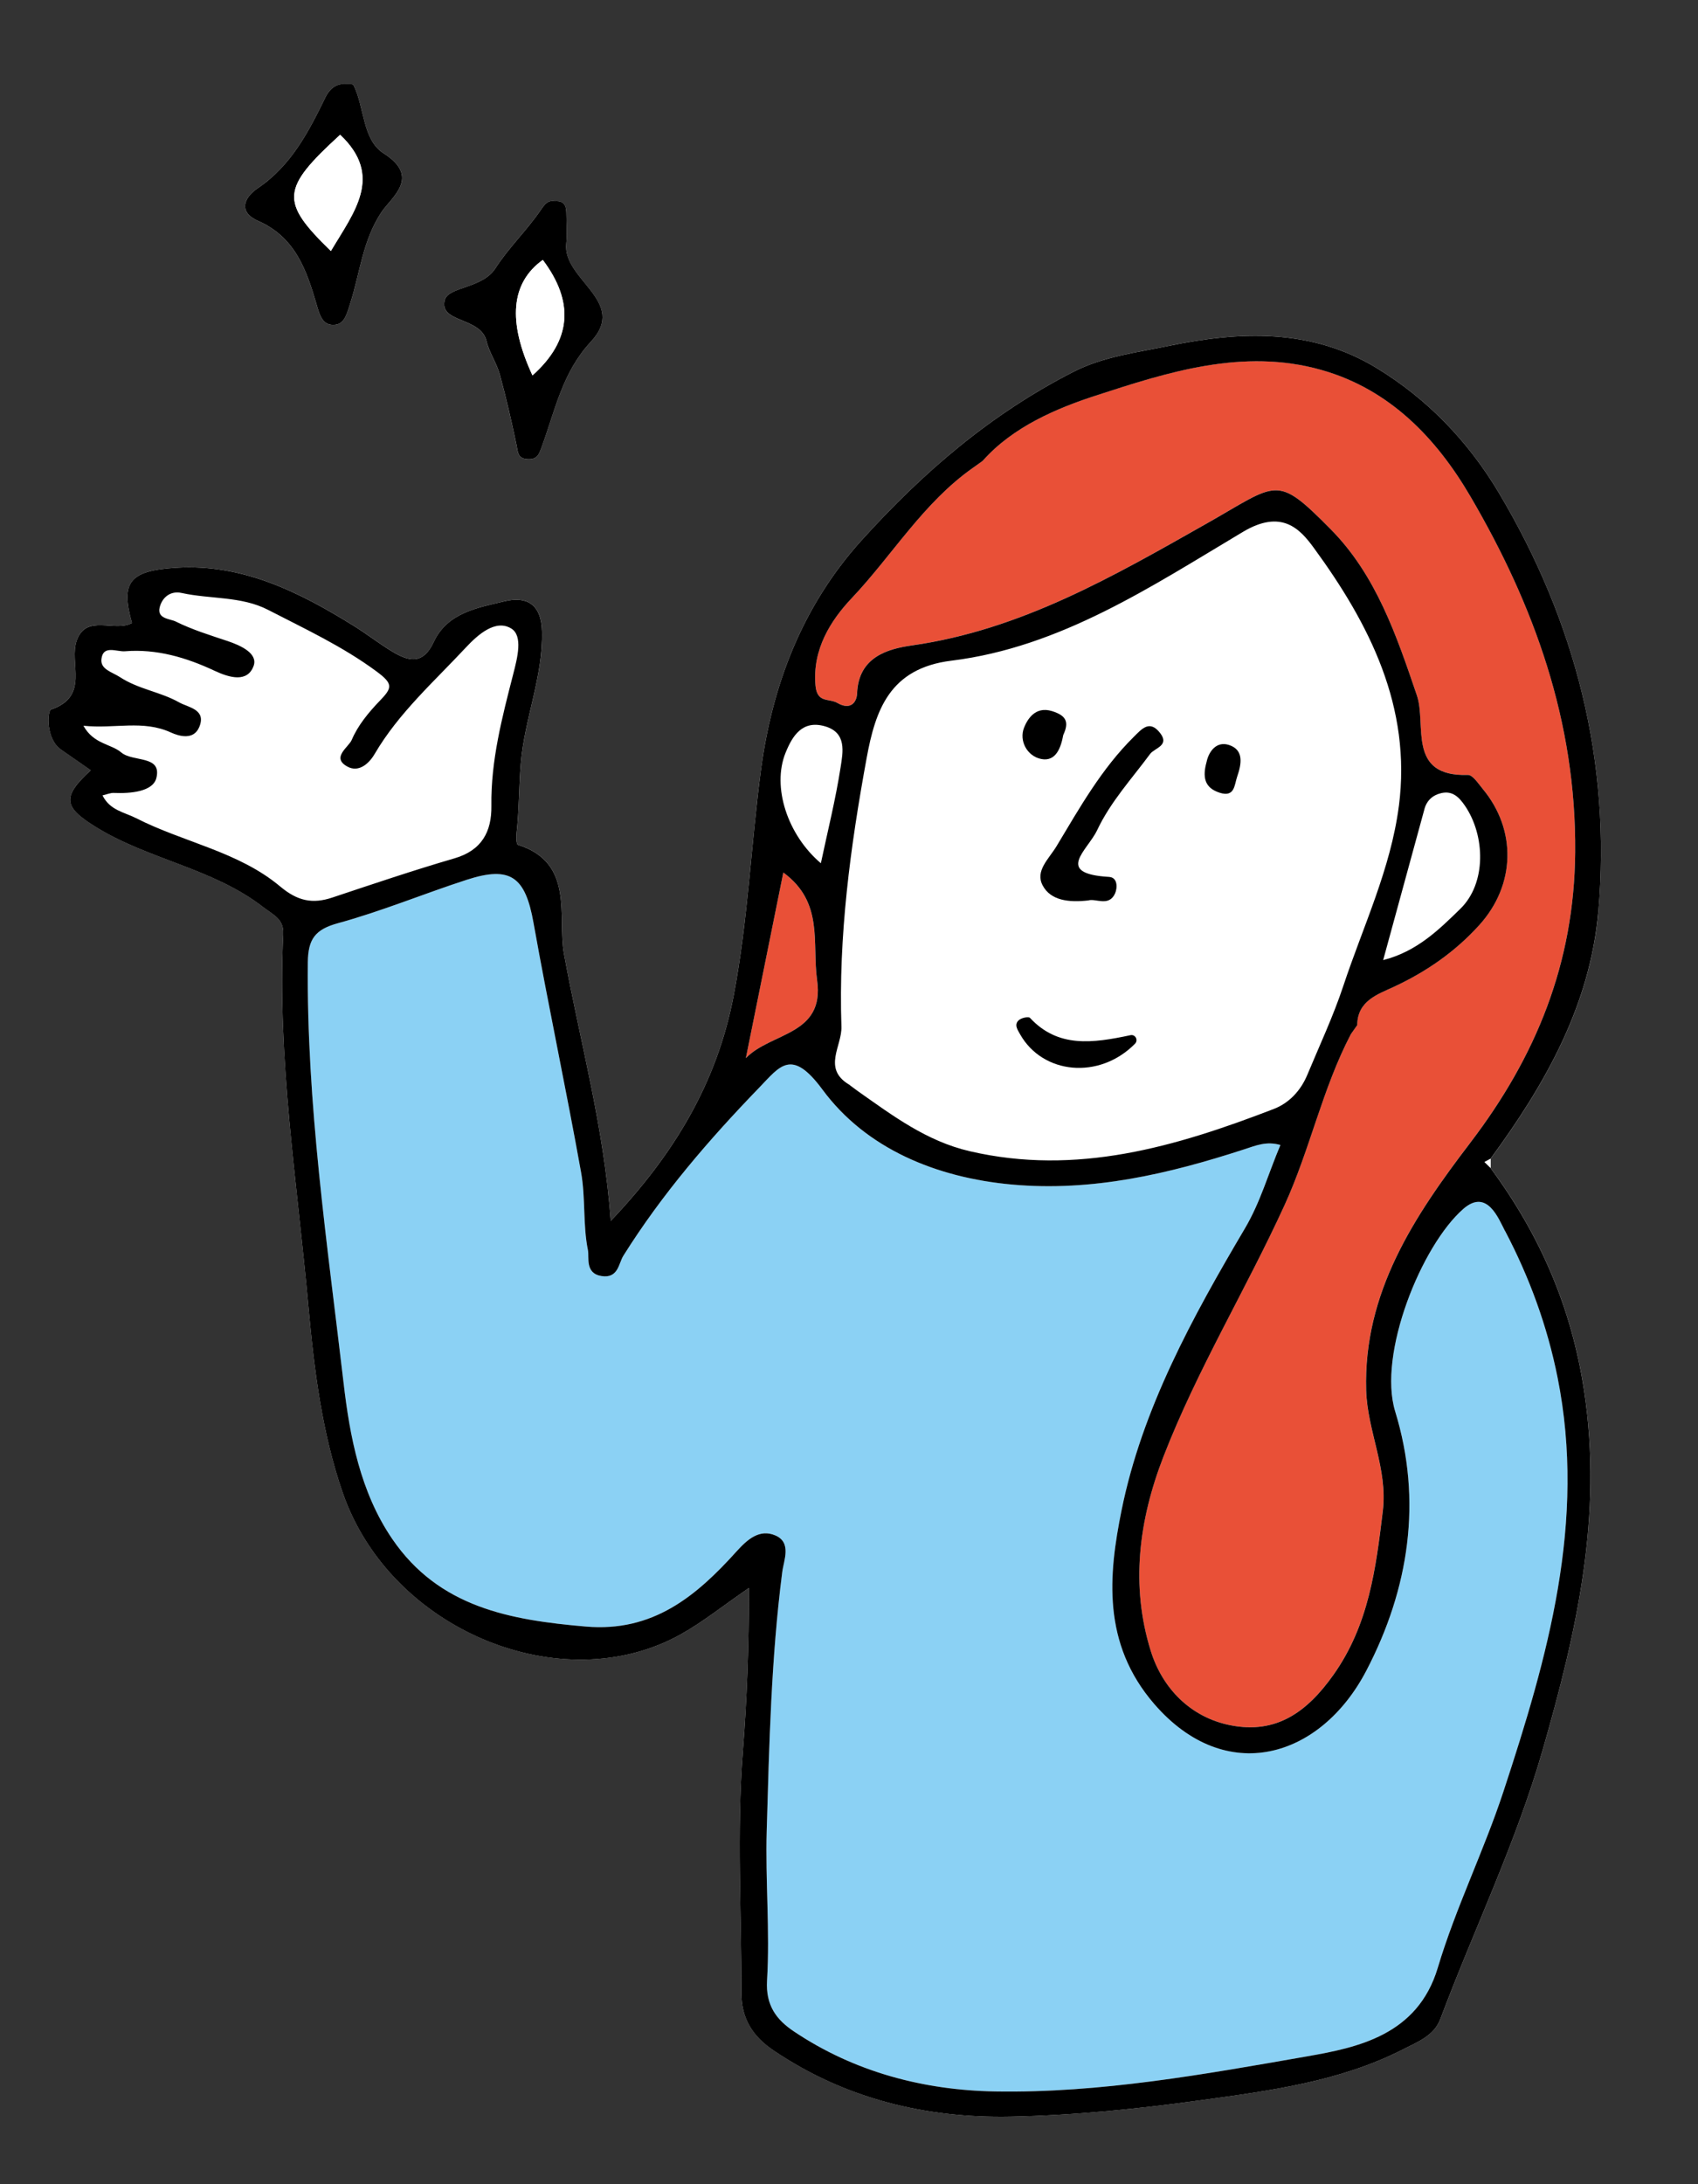
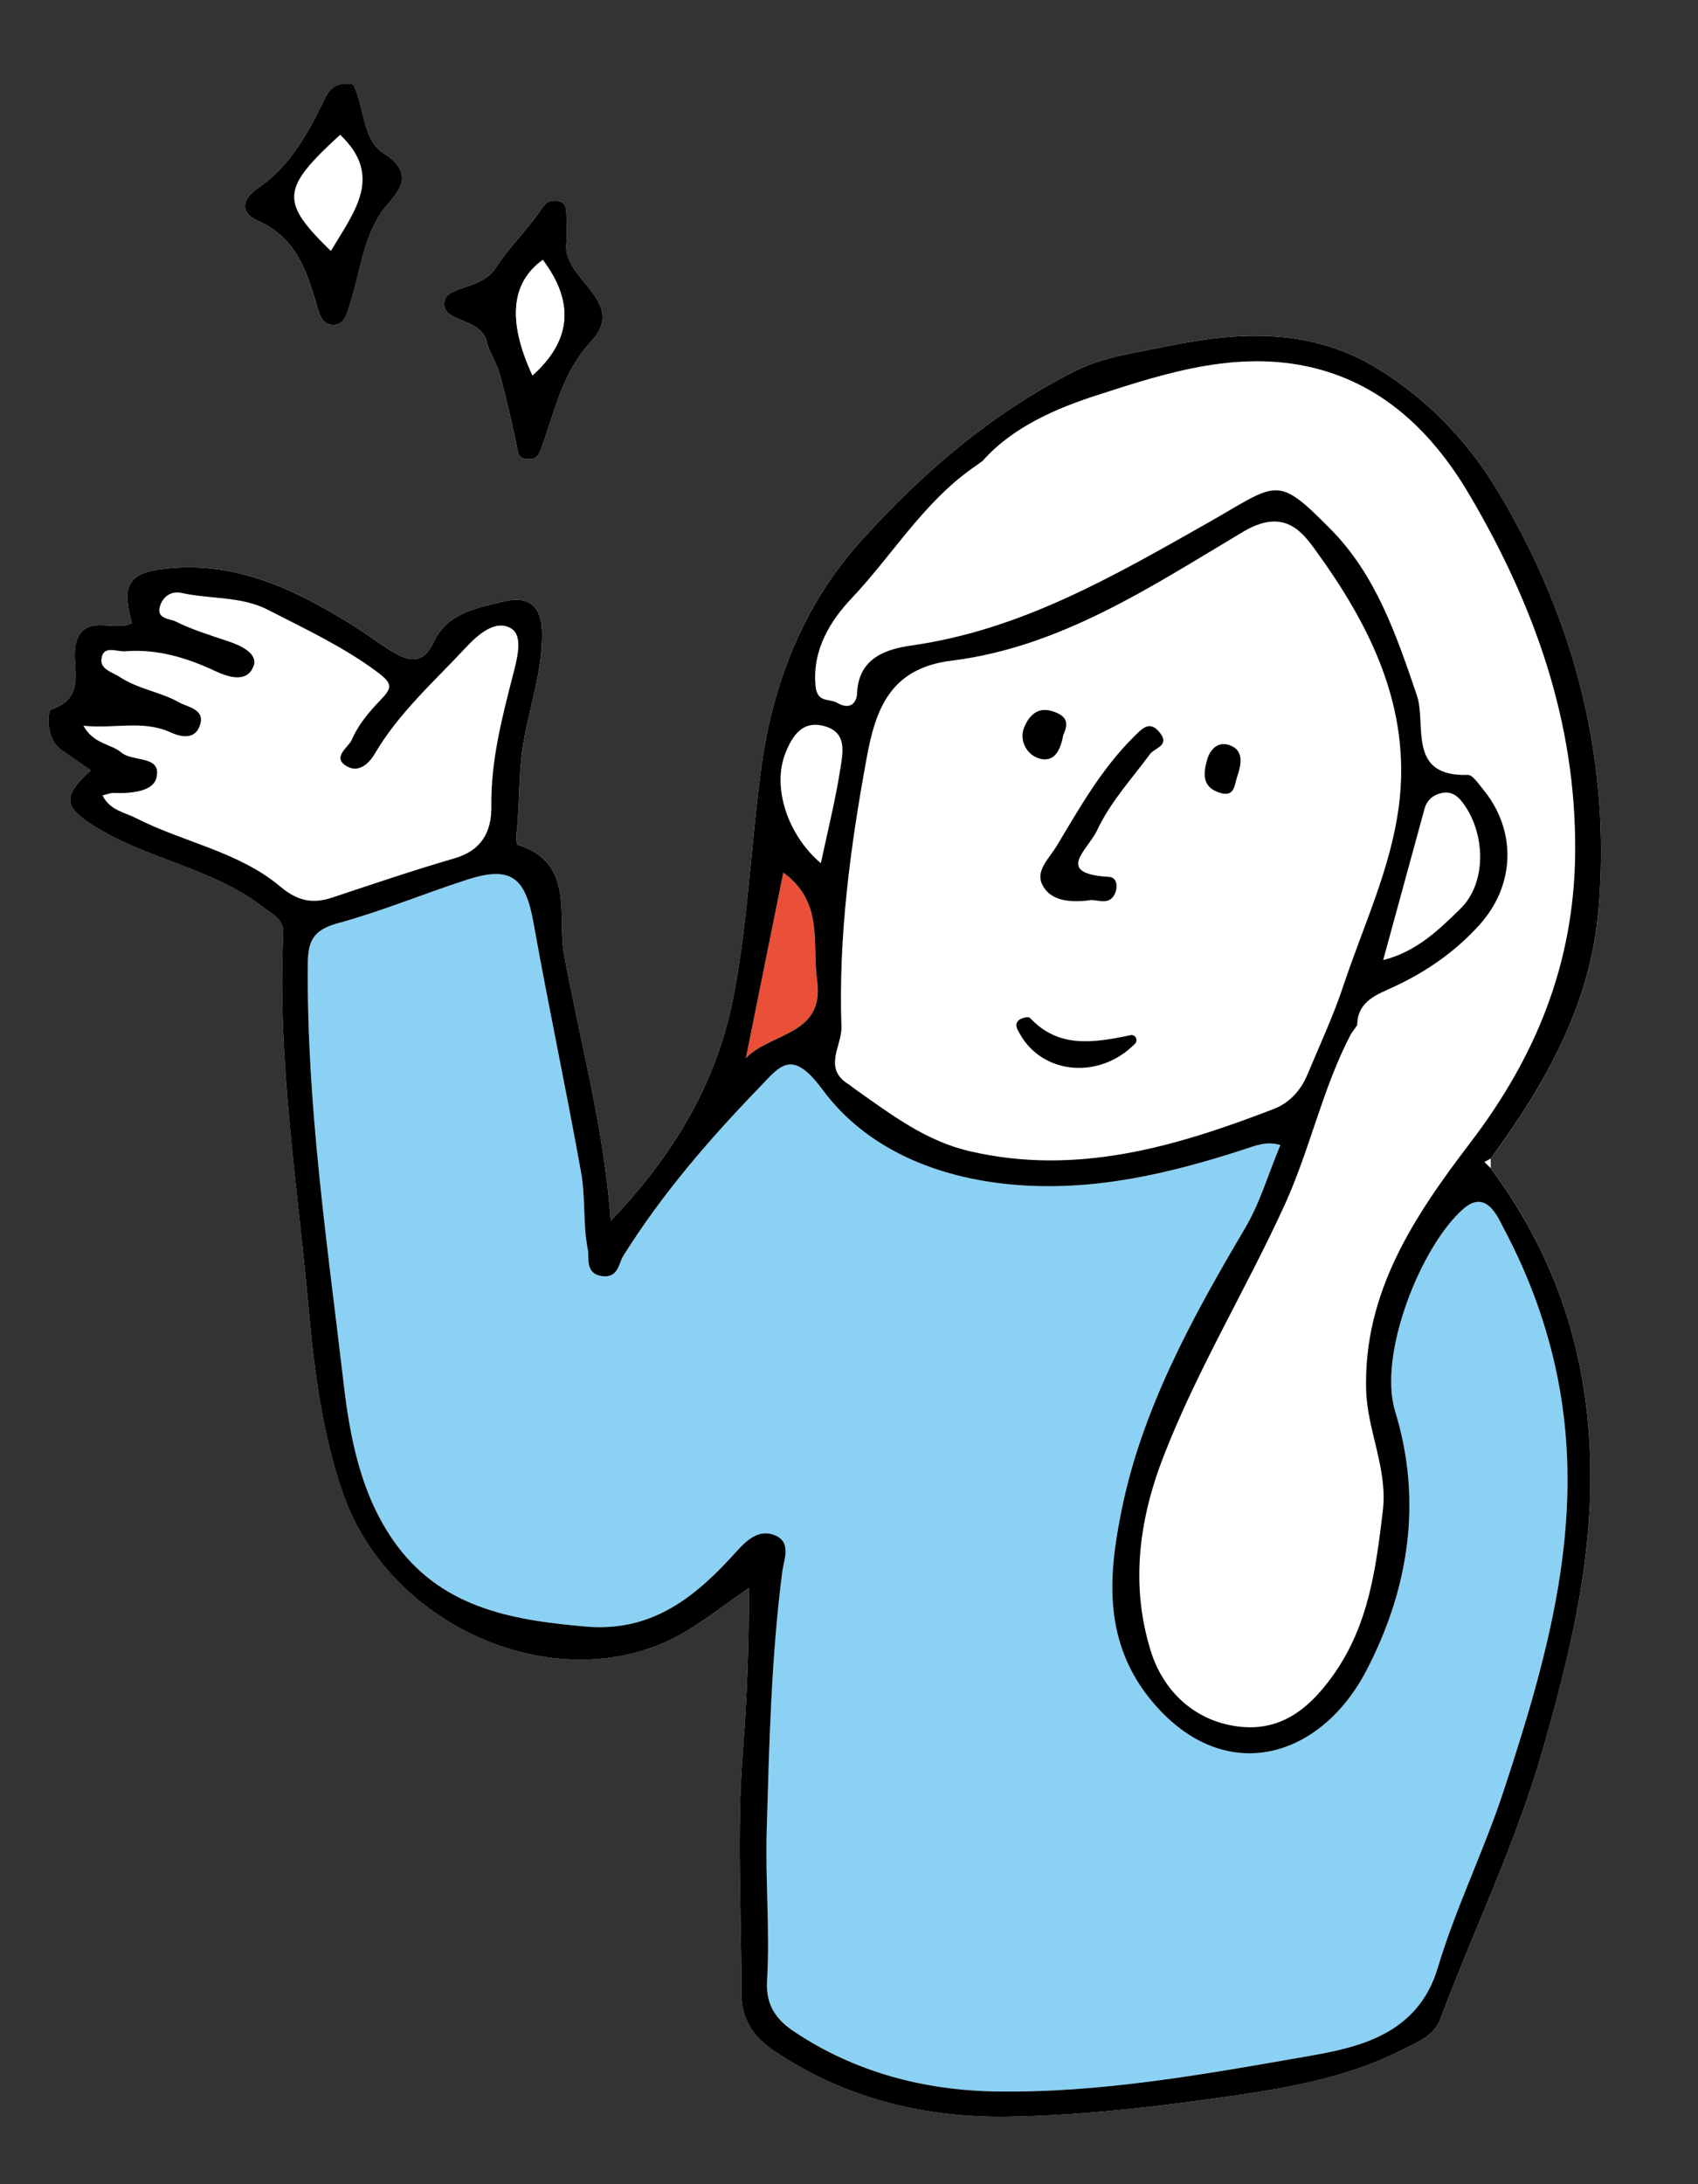
<svg xmlns="http://www.w3.org/2000/svg" id="img" viewBox="0 0 70 90">
  <rect x="0" y="0" width="70" height="90" fill="#333333" stroke="none" />
  <defs>
    <style>
      .cls-1 {
        fill: #e95037;
      }

      .cls-2 {
        fill: #fff;
      }

      .cls-3 {
        fill: #8bd1f4;
      }
    </style>
  </defs>
  <g>
    <path class="cls-2" d="M61.449,47.746c2.249-3.058,4.107-6.332,4.442-10.176,.538-6.181-.935-11.954-4.105-17.27-1.253-2.101-2.936-3.859-5.038-5.138-2.691-1.637-5.638-1.516-8.56-.911-1.33,.276-2.695,.432-3.967,1.084-3.384,1.735-6.162,4.114-8.715,6.942-2.483,2.752-3.68,6.04-4.134,9.435-.413,3.087-.537,6.23-1.128,9.318-.683,3.571-2.443,6.52-5.067,9.278-.277-3.893-1.276-7.428-1.93-11.022-.273-1.501,.457-3.739-1.898-4.478-.064-.02-.071-.322-.052-.486,.104-.95,.095-1.911,.173-2.86,.153-1.849,.921-3.573,.874-5.449-.028-1.14-.652-1.451-1.534-1.24-1.111,.266-2.363,.467-2.927,1.677-.46,.988-1.078,.785-1.764,.364-.521-.32-1.005-.697-1.524-1.02-2.24-1.393-4.572-2.564-7.305-2.403-1.974,.117-2.316,.603-1.848,2.281-.72,.387-1.872-.39-2.273,.704-.344,.938,.557,2.307-1.065,2.858-.146,.05-.229,1.203,.411,1.651,.405,.284,.813,.565,1.227,.852-1.203,1.108-1.13,1.518,.244,2.359,2.172,1.33,4.801,1.684,6.859,3.276,.419,.324,.862,.491,.832,1.111-.249,5.16,.578,10.249,1.04,15.361,.235,2.596,.56,5.206,1.415,7.67,1.965,5.662,9.042,8.574,13.955,5.816,.896-.503,1.707-1.157,2.79-1.901-.001,2.415-.082,4.565-.252,6.75-.257,3.296-.052,6.628-.059,9.944-.002,1.05,.463,1.783,1.325,2.365,2.957,1.996,6.272,2.794,9.763,2.726,2.633-.051,5.274-.32,7.885-.68,2.836-.391,5.703-.763,8.31-2.095,.593-.303,1.273-.559,1.53-1.245,1.388-3.7,3.117-7.249,4.219-11.087,1.402-4.881,2.492-9.655,1.706-14.812-.527-3.461-1.832-6.425-3.856-9.17,0-.127,0-.255-0-.382ZM22.868,8.29c-.286-.046-.405,.113-.592,.386-.569,.829-1.314,1.54-1.856,2.383-.539,.839-1.944,.747-2.087,1.308-.241,.95,1.486,.688,1.722,1.688,.112,.474,.417,.9,.547,1.373,.264,.958,.484,1.929,.689,2.902,.06,.287,.043,.559,.436,.589,.436,.033,.493-.199,.63-.575,.536-1.473,.833-3.007,2.001-4.262,1.549-1.665-1.174-2.549-1.015-4.045,.042-.396,.006-.799,.004-1.2-.002-.301-.037-.58-.48-.546ZM14.246,3.476c-.414-.054-.683,.234-.82,.514-.698,1.431-1.416,2.828-2.79,3.758-.641,.434-.779,1.015,.005,1.356,1.518,.661,1.992,2.011,2.396,3.395,.142,.487,.252,.944,.788,.882,.396-.046,.492-.503,.621-.906,.398-1.245,.505-2.566,1.276-3.727,.414-.625,1.64-1.445,.092-2.431-.88-.56-.781-1.885-1.241-2.815-.025-.051-.215-.022-.327-.026Z" />
    <path d="M22.868,8.29c.443-.033,.478,.245,.48,.546,.003,.4,.038,.804-.004,1.2-.159,1.496,2.564,2.381,1.015,4.045-1.168,1.255-1.465,2.79-2.001,4.262-.137,.376-.194,.608-.63,.575-.394-.029-.376-.302-.436-.589-.205-.973-.425-1.944-.689-2.902-.13-.472-.435-.899-.547-1.373-.237-1-1.964-.739-1.722-1.688,.143-.561,1.548-.469,2.087-1.308,.542-.843,1.287-1.554,1.856-2.383,.187-.273,.306-.432,.592-.386Zm-.492,2.42q-1.974,1.415-.425,4.759c1.631-1.453,1.716-3.045,.425-4.759Z" />
    <path d="M14.245,3.472c.113,.008,.302-.021,.328,.03,.461,.93,.362,2.255,1.241,2.815,1.548,.986,.322,1.806-.092,2.431-.771,1.162-.878,2.482-1.276,3.727-.129,.403-.225,.86-.621,.906-.536,.062-.646-.396-.788-.882-.404-1.384-.878-2.734-2.396-3.395-.783-.341-.646-.922-.005-1.356,1.374-.93,2.092-2.327,2.79-3.758,.137-.28,.406-.568,.819-.518Zm-.604,6.871c.955-1.61,2.186-3.084,.381-4.79-2.43,2.226-2.485,2.747-.381,4.79Z" />
    <path class="cls-2" d="M61.449,48.129c-.085-.083-.17-.165-.255-.248,.085-.045,.17-.09,.255-.135,0,.127,0,.255,0,.382Z" />
    <path class="cls-3" d="M52.785,47.177c-.512,1.214-.825,2.357-1.464,3.438-2.16,3.654-4.237,7.432-5.083,11.606-.542,2.67-.813,5.496,1.348,7.992,2.947,3.403,6.858,2.24,8.747-1.386,1.754-3.367,2.313-6.995,1.184-10.672-.726-2.365,1.082-6.841,2.811-8.347,.979-.852,1.451,.405,1.719,.915,.997,1.897,1.737,3.91,2.162,6.033,1.19,5.942-.406,11.523-2.229,17.058-.808,2.455-1.97,4.797-2.709,7.269-.832,2.78-3.316,3.287-5.389,3.649-4.235,.74-8.523,1.518-12.848,1.446-2.944-.049-5.806-.795-8.312-2.477-.698-.469-1.165-1.052-1.102-2.098,.123-2.05-.074-4.116-.014-6.173,.103-3.555,.185-7.114,.64-10.651,.062-.485,.398-1.219-.284-1.512-.653-.281-1.158,.169-1.603,.663-1.659,1.841-3.444,3.331-6.21,3.092-3.121-.269-6.055-.788-7.983-3.614-1.319-1.933-1.748-4.234-2.003-6.421-.673-5.755-1.533-11.507-1.474-17.332,.01-.96,.298-1.357,1.248-1.617,1.798-.491,3.531-1.214,5.308-1.789,1.809-.585,2.41-.115,2.747,1.771,.614,3.438,1.347,6.855,1.963,10.293,.188,1.051,.069,2.159,.282,3.203,.059,.288-.131,.957,.563,1.063,.689,.106,.702-.524,.892-.829,1.593-2.544,3.539-4.798,5.614-6.944,.841-.869,1.323-1.64,2.598,.088,1.792,2.428,4.679,3.63,7.817,3.915,3.311,.3,6.456-.44,9.553-1.446,.502-.163,.93-.351,1.51-.184Z" />
-     <path class="cls-1" d="M40.51,18.988c1.25-1.415,3.083-2.177,4.662-2.69,2.945-.957,6.072-1.974,9.309-1.056,2.829,.802,4.746,2.835,6.131,5.2,2.634,4.497,4.369,9.29,4.325,14.67-.037,4.574-1.616,8.427-4.33,11.979-2.302,3.014-4.407,6.163-4.289,10.198,.049,1.671,.895,3.234,.687,4.967-.286,2.377-.578,4.698-2.037,6.756-1.085,1.532-2.354,2.446-4.233,2.079-1.676-.328-2.824-1.545-3.296-3.06-.837-2.685-.503-5.371,.523-8.015,1.393-3.589,3.397-6.873,4.992-10.36,1.054-2.304,1.559-4.803,2.735-7.047,.087-.123,.174-.247,.261-.371,.005-1.007,.854-1.272,1.525-1.585,1.34-.625,2.517-1.445,3.503-2.533,1.502-1.657,1.552-3.926,.141-5.62-.181-.218-.412-.578-.611-.571-2.525,.079-1.69-2.074-2.099-3.276-.843-2.477-1.683-4.955-3.549-6.842-2.275-2.3-2.163-1.912-5.131-.233-3.845,2.175-7.645,4.376-12.135,5.015-1.014,.144-2.204,.482-2.262,1.973-.015,.377-.275,.709-.814,.396-.34-.197-.834,.019-.9-.712-.137-1.502,.636-2.698,1.492-3.603,1.68-1.776,2.955-3.937,4.996-5.37,.135-.096,.269-.192,.403-.288Z" />
-     <path class="cls-2" d="M34.994,44.685c-1.095-.663-.28-1.583-.307-2.382-.128-3.732,.368-7.413,1.039-11.068,.363-1.978,.948-3.701,3.497-4.014,4.497-.554,8.252-3.064,12.016-5.307,1.59-.947,2.345-.13,2.917,.652,2.3,3.143,4.042,6.56,3.511,10.651-.336,2.589-1.475,4.953-2.288,7.405-.414,1.248-.977,2.447-1.484,3.664-.271,.651-.748,1.164-1.385,1.409-4.038,1.556-8.123,2.764-12.533,1.74-1.782-.413-3.179-1.468-4.618-2.48-.121-.09-.243-.18-.364-.27Zm9.873-7.582c.299-.095,.846,.27,1.099-.283,.104-.228,.117-.665-.243-.686-2.277-.136-.891-1.086-.493-1.927,.557-1.179,1.425-2.114,2.182-3.139,.183-.248,.816-.342,.417-.859-.438-.568-.76-.171-1.095,.16-1.325,1.311-2.224,2.912-3.174,4.492-.325,.54-.897,1.022-.575,1.626,.333,.625,1.081,.706,1.882,.616Z" />
    <path class="cls-2" d="M3.438,29.903c1.309,.132,2.458-.249,3.604,.277,.339,.155,.939,.328,1.17-.223,.307-.735-.464-.809-.828-1.016-.763-.434-1.671-.539-2.435-1.038-.331-.216-.816-.321-.77-.744,.064-.6,.629-.297,.97-.325,1.307-.106,2.533,.258,3.696,.804,.627,.294,1.351,.489,1.606-.194,.193-.517-.522-.847-1.067-1.03-.725-.242-1.464-.469-2.144-.807-.23-.114-.784-.104-.657-.593,.106-.409,.448-.682,.9-.583,1.185,.26,2.465,.128,3.566,.696,1.519,.784,3.069,1.502,4.468,2.535,.697,.514,.654,.677,.145,1.205-.46,.477-.911,1.019-1.163,1.618-.126,.3-.866,.732-.173,1.104,.443,.238,.863-.09,1.117-.524,.988-1.687,2.444-2.975,3.757-4.383,.503-.539,1.228-1.179,1.873-.787,.494,.3,.254,1.211,.082,1.881-.457,1.781-.926,3.562-.9,5.43,.015,1.058-.394,1.832-1.521,2.16-1.692,.493-3.364,1.059-5.037,1.616-.819,.273-1.435,.142-2.145-.454-1.718-1.442-3.987-1.819-5.944-2.818-.485-.247-1.076-.318-1.383-.937,.184-.043,.326-.108,.465-.102,.687,.029,1.617-.049,1.756-.618,.232-.95-.968-.642-1.449-1.05-.42-.356-1.136-.337-1.559-1.1Z" />
    <path class="cls-2" d="M57.02,39.559c.593-2.167,1.146-4.194,1.701-6.22,.098-.358,.343-.577,.693-.659,.463-.109,.735,.165,.975,.515,.842,1.227,.897,3.194-.185,4.25-.86,.839-1.785,1.762-3.183,2.115Z" />
    <path class="cls-1" d="M32.292,35.952c1.682,1.232,1.176,2.906,1.392,4.437,.323,2.285-1.907,2.137-2.937,3.211,.519-2.572,1.039-5.144,1.544-7.647Z" />
    <path class="cls-2" d="M33.841,35.569c-1.365-1.155-2.031-3.135-1.453-4.559,.277-.683,.683-1.348,1.61-1.087,.921,.259,.752,1.068,.656,1.689-.206,1.334-.537,2.648-.814,3.957Z" />
    <path d="M65.891,37.571c.538-6.181-.935-11.954-4.105-17.27-1.253-2.101-2.936-3.859-5.038-5.138-2.691-1.637-5.638-1.516-8.56-.911-1.33,.276-2.695,.432-3.967,1.084-3.384,1.735-6.162,4.114-8.715,6.942-2.483,2.752-3.68,6.04-4.134,9.435-.413,3.087-.537,6.23-1.128,9.318-.683,3.571-2.443,6.52-5.067,9.278-.277-3.893-1.276-7.428-1.93-11.022-.273-1.501,.457-3.739-1.898-4.478-.064-.02-.071-.322-.053-.486,.104-.95,.095-1.911,.173-2.86,.153-1.849,.921-3.573,.874-5.449-.028-1.14-.652-1.451-1.534-1.24-1.111,.266-2.363,.467-2.927,1.677-.46,.988-1.078,.785-1.764,.364-.521-.32-1.005-.697-1.524-1.02-2.24-1.393-4.572-2.564-7.305-2.403-1.974,.117-2.316,.603-1.848,2.28-.719,.389-1.872-.388-2.273,.706-.344,.938,.557,2.308-1.065,2.858-.146,.05-.229,1.203,.411,1.651,.405,.284,.813,.565,1.227,.852-1.203,1.108-1.13,1.518,.244,2.359,2.172,1.33,4.801,1.684,6.859,3.276,.419,.324,.862,.491,.832,1.111-.249,5.16,.578,10.249,1.04,15.361,.235,2.596,.56,5.206,1.415,7.67,1.965,5.662,9.042,8.574,13.955,5.816,.896-.503,1.707-1.157,2.79-1.901-.001,2.415-.082,4.565-.252,6.75-.257,3.296-.053,6.628-.059,9.944-.002,1.05,.462,1.783,1.325,2.365,2.957,1.996,6.272,2.794,9.763,2.726,2.633-.051,5.274-.32,7.885-.68,2.836-.391,5.703-.763,8.31-2.095,.593-.303,1.273-.559,1.53-1.245,1.388-3.7,3.117-7.249,4.219-11.087,1.402-4.881,2.492-9.655,1.706-14.812-.527-3.461-1.832-6.425-3.856-9.17-.085-.083-.17-.165-.255-.248,.085-.045,.17-.09,.255-.135,2.249-3.058,4.107-6.332,4.442-10.176Zm-33.503-6.56c.277-.683,.683-1.348,1.61-1.087,.921,.259,.752,1.068,.656,1.689-.206,1.334-.537,2.648-.814,3.957-1.365-1.155-2.031-3.135-1.453-4.559Zm25.279,2.207c-.336,2.589-1.475,4.953-2.288,7.405-.414,1.248-.977,2.447-1.484,3.664-.271,.651-.748,1.164-1.385,1.409-4.038,1.556-8.123,2.764-12.533,1.74-1.782-.413-3.179-1.468-4.618-2.48-.121-.09-.243-.18-.364-.27h0c-1.095-.663-.28-1.583-.307-2.382-.128-3.732,.368-7.413,1.039-11.067,.363-1.978,.948-3.701,3.497-4.014,4.497-.554,8.252-3.064,12.016-5.307,1.59-.947,2.345-.13,2.917,.652,2.3,3.143,4.042,6.56,3.511,10.651Zm1.054,.122c.098-.358,.343-.577,.693-.659,.463-.109,.735,.165,.975,.515,.842,1.227,.897,3.194-.185,4.25-.86,.839-1.785,1.762-3.183,2.115,.593-2.167,1.146-4.194,1.701-6.22Zm-26.428,2.613c1.682,1.232,1.176,2.906,1.392,4.437,.323,2.285-1.907,2.137-2.937,3.211,.519-2.572,1.039-5.144,1.544-7.647Zm-20.74,.577c-1.718-1.442-3.987-1.819-5.944-2.818-.485-.247-1.076-.318-1.383-.937,.184-.043,.326-.108,.465-.102,.687,.029,1.617-.049,1.756-.618,.232-.95-.968-.642-1.449-1.05-.42-.356-1.136-.337-1.559-1.1,1.309,.132,2.458-.249,3.605,.277,.339,.155,.939,.328,1.17-.223,.307-.735-.464-.809-.828-1.016-.763-.434-1.671-.539-2.435-1.038-.331-.216-.816-.321-.77-.744,.064-.6,.629-.297,.97-.325,1.307-.106,2.533,.258,3.696,.804,.627,.294,1.351,.489,1.606-.194,.193-.517-.522-.847-1.067-1.03-.725-.242-1.464-.469-2.144-.807-.23-.114-.784-.104-.657-.593,.107-.409,.448-.682,.9-.583,1.185,.26,2.465,.128,3.566,.696,1.519,.784,3.069,1.502,4.468,2.535,.697,.514,.654,.677,.145,1.205-.46,.477-.911,1.019-1.163,1.618-.126,.3-.866,.732-.173,1.104,.443,.238,.863-.09,1.117-.524,.988-1.687,2.444-2.975,3.757-4.383,.503-.539,1.228-1.179,1.873-.787,.493,.3,.254,1.211,.082,1.881-.457,1.781-.926,3.562-.9,5.43,.015,1.058-.394,1.832-1.521,2.16-1.692,.493-3.364,1.059-5.037,1.616-.819,.273-1.435,.142-2.145-.454Zm50.495,14.194c.997,1.897,1.737,3.91,2.162,6.033,1.19,5.943-.406,11.523-2.229,17.058-.808,2.455-1.97,4.797-2.709,7.269-.832,2.78-3.316,3.287-5.389,3.649-4.235,.74-8.523,1.518-12.848,1.446-2.944-.049-5.806-.795-8.312-2.477-.698-.469-1.165-1.052-1.102-2.098,.123-2.05-.074-4.116-.014-6.173,.103-3.555,.185-7.114,.64-10.651,.062-.485,.398-1.219-.284-1.512-.653-.281-1.158,.169-1.603,.663-1.659,1.841-3.444,3.331-6.21,3.092-3.121-.269-6.055-.788-7.983-3.614-1.319-1.933-1.748-4.234-2.003-6.421-.673-5.755-1.533-11.507-1.474-17.332,.01-.96,.298-1.358,1.248-1.617,1.798-.491,3.531-1.214,5.308-1.789,1.809-.585,2.41-.115,2.747,1.771,.614,3.438,1.347,6.855,1.963,10.293,.188,1.051,.069,2.159,.282,3.203,.059,.288-.131,.957,.563,1.063,.689,.106,.702-.524,.892-.829,1.593-2.544,3.539-4.798,5.614-6.944,.841-.869,1.323-1.64,2.598,.088,1.792,2.428,4.679,3.63,7.817,3.915,3.311,.3,6.456-.44,9.553-1.446,.502-.163,.93-.351,1.51-.184-.512,1.214-.825,2.357-1.464,3.438-2.16,3.654-4.237,7.432-5.083,11.606-.542,2.67-.813,5.496,1.348,7.992,2.947,3.403,6.858,2.24,8.746-1.386,1.754-3.367,2.313-6.995,1.184-10.672-.726-2.365,1.082-6.841,2.811-8.347,.979-.852,1.451,.405,1.719,.915Zm-1.439-3.632c-2.302,3.014-4.407,6.163-4.289,10.198,.049,1.671,.895,3.234,.687,4.967-.286,2.377-.578,4.698-2.037,6.756-1.085,1.532-2.354,2.446-4.233,2.079-1.676-.328-2.824-1.545-3.296-3.06-.837-2.685-.503-5.371,.523-8.015,1.393-3.589,3.397-6.873,4.992-10.36,1.054-2.304,1.559-4.803,2.735-7.047,.087-.123,.174-.247,.261-.37h0c.005-1.007,.854-1.272,1.525-1.585,1.34-.625,2.517-1.445,3.503-2.533,1.502-1.657,1.552-3.926,.141-5.62-.181-.218-.412-.578-.611-.571-2.525,.079-1.69-2.074-2.099-3.276-.843-2.477-1.683-4.955-3.549-6.842-2.275-2.3-2.163-1.912-5.131-.233-3.845,2.175-7.645,4.376-12.135,5.015-1.014,.144-2.204,.482-2.262,1.973-.015,.377-.275,.709-.815,.396-.34-.197-.834,.019-.9-.712-.137-1.502,.636-2.698,1.492-3.603,1.68-1.776,2.955-3.937,4.996-5.37,.029-.072,.059-.143,.1-.199-.041,.056-.07,.127-.1,.199,.135-.096,.269-.192,.403-.288,1.25-1.415,3.083-2.177,4.662-2.69,2.945-.957,6.072-1.974,9.309-1.056,2.829,.802,4.746,2.835,6.131,5.2,2.634,4.497,4.369,9.29,4.325,14.67-.037,4.574-1.616,8.427-4.33,11.979Z" />
    <path class="cls-2" d="M22.378,10.71c1.289,1.714,1.204,3.305-.427,4.758q-1.55-3.343,.427-4.758Z" />
-     <path class="cls-2" d="M13.641,10.343c-2.105-2.043-2.05-2.564,.382-4.79,1.804,1.706,.573,3.18-.382,4.79Z" />
+     <path class="cls-2" d="M13.641,10.343Z" />
    <path d="M44.867,37.103c-.801,.089-1.548,.009-1.882-.616-.322-.604,.25-1.086,.575-1.626,.95-1.58,1.849-3.181,3.174-4.492,.335-.331,.657-.729,1.095-.16,.399,.517-.234,.611-.417,.859-.757,1.026-1.625,1.961-2.182,3.139-.397,.841-1.783,1.791,.493,1.927,.359,.021,.347,.458,.243,.686-.253,.553-.8,.188-1.099,.283Z" />
    <path d="M46.601,42.655c.205-.044,.335,.205,.188,.354-1.476,1.491-3.802,1.259-4.735-.39-.112-.198-.257-.404-.05-.586,.105-.093,.398-.154,.457-.091,1.16,1.247,2.587,1.043,4.141,.713Z" />
  </g>
  <path d="M43.833,30.283c-.095,.524-.303,1.107-.901,.993-.591-.112-.933-.758-.712-1.301,.127-.311,.444-.89,1.147-.674,.607,.186,.707,.465,.467,.982Z" />
  <path d="M49.743,31.386c.099-.448,.421-.853,.922-.689,.627,.205,.514,.79,.339,1.299-.12,.348-.096,.871-.728,.667-.634-.204-.706-.659-.532-1.277Z" />
</svg>